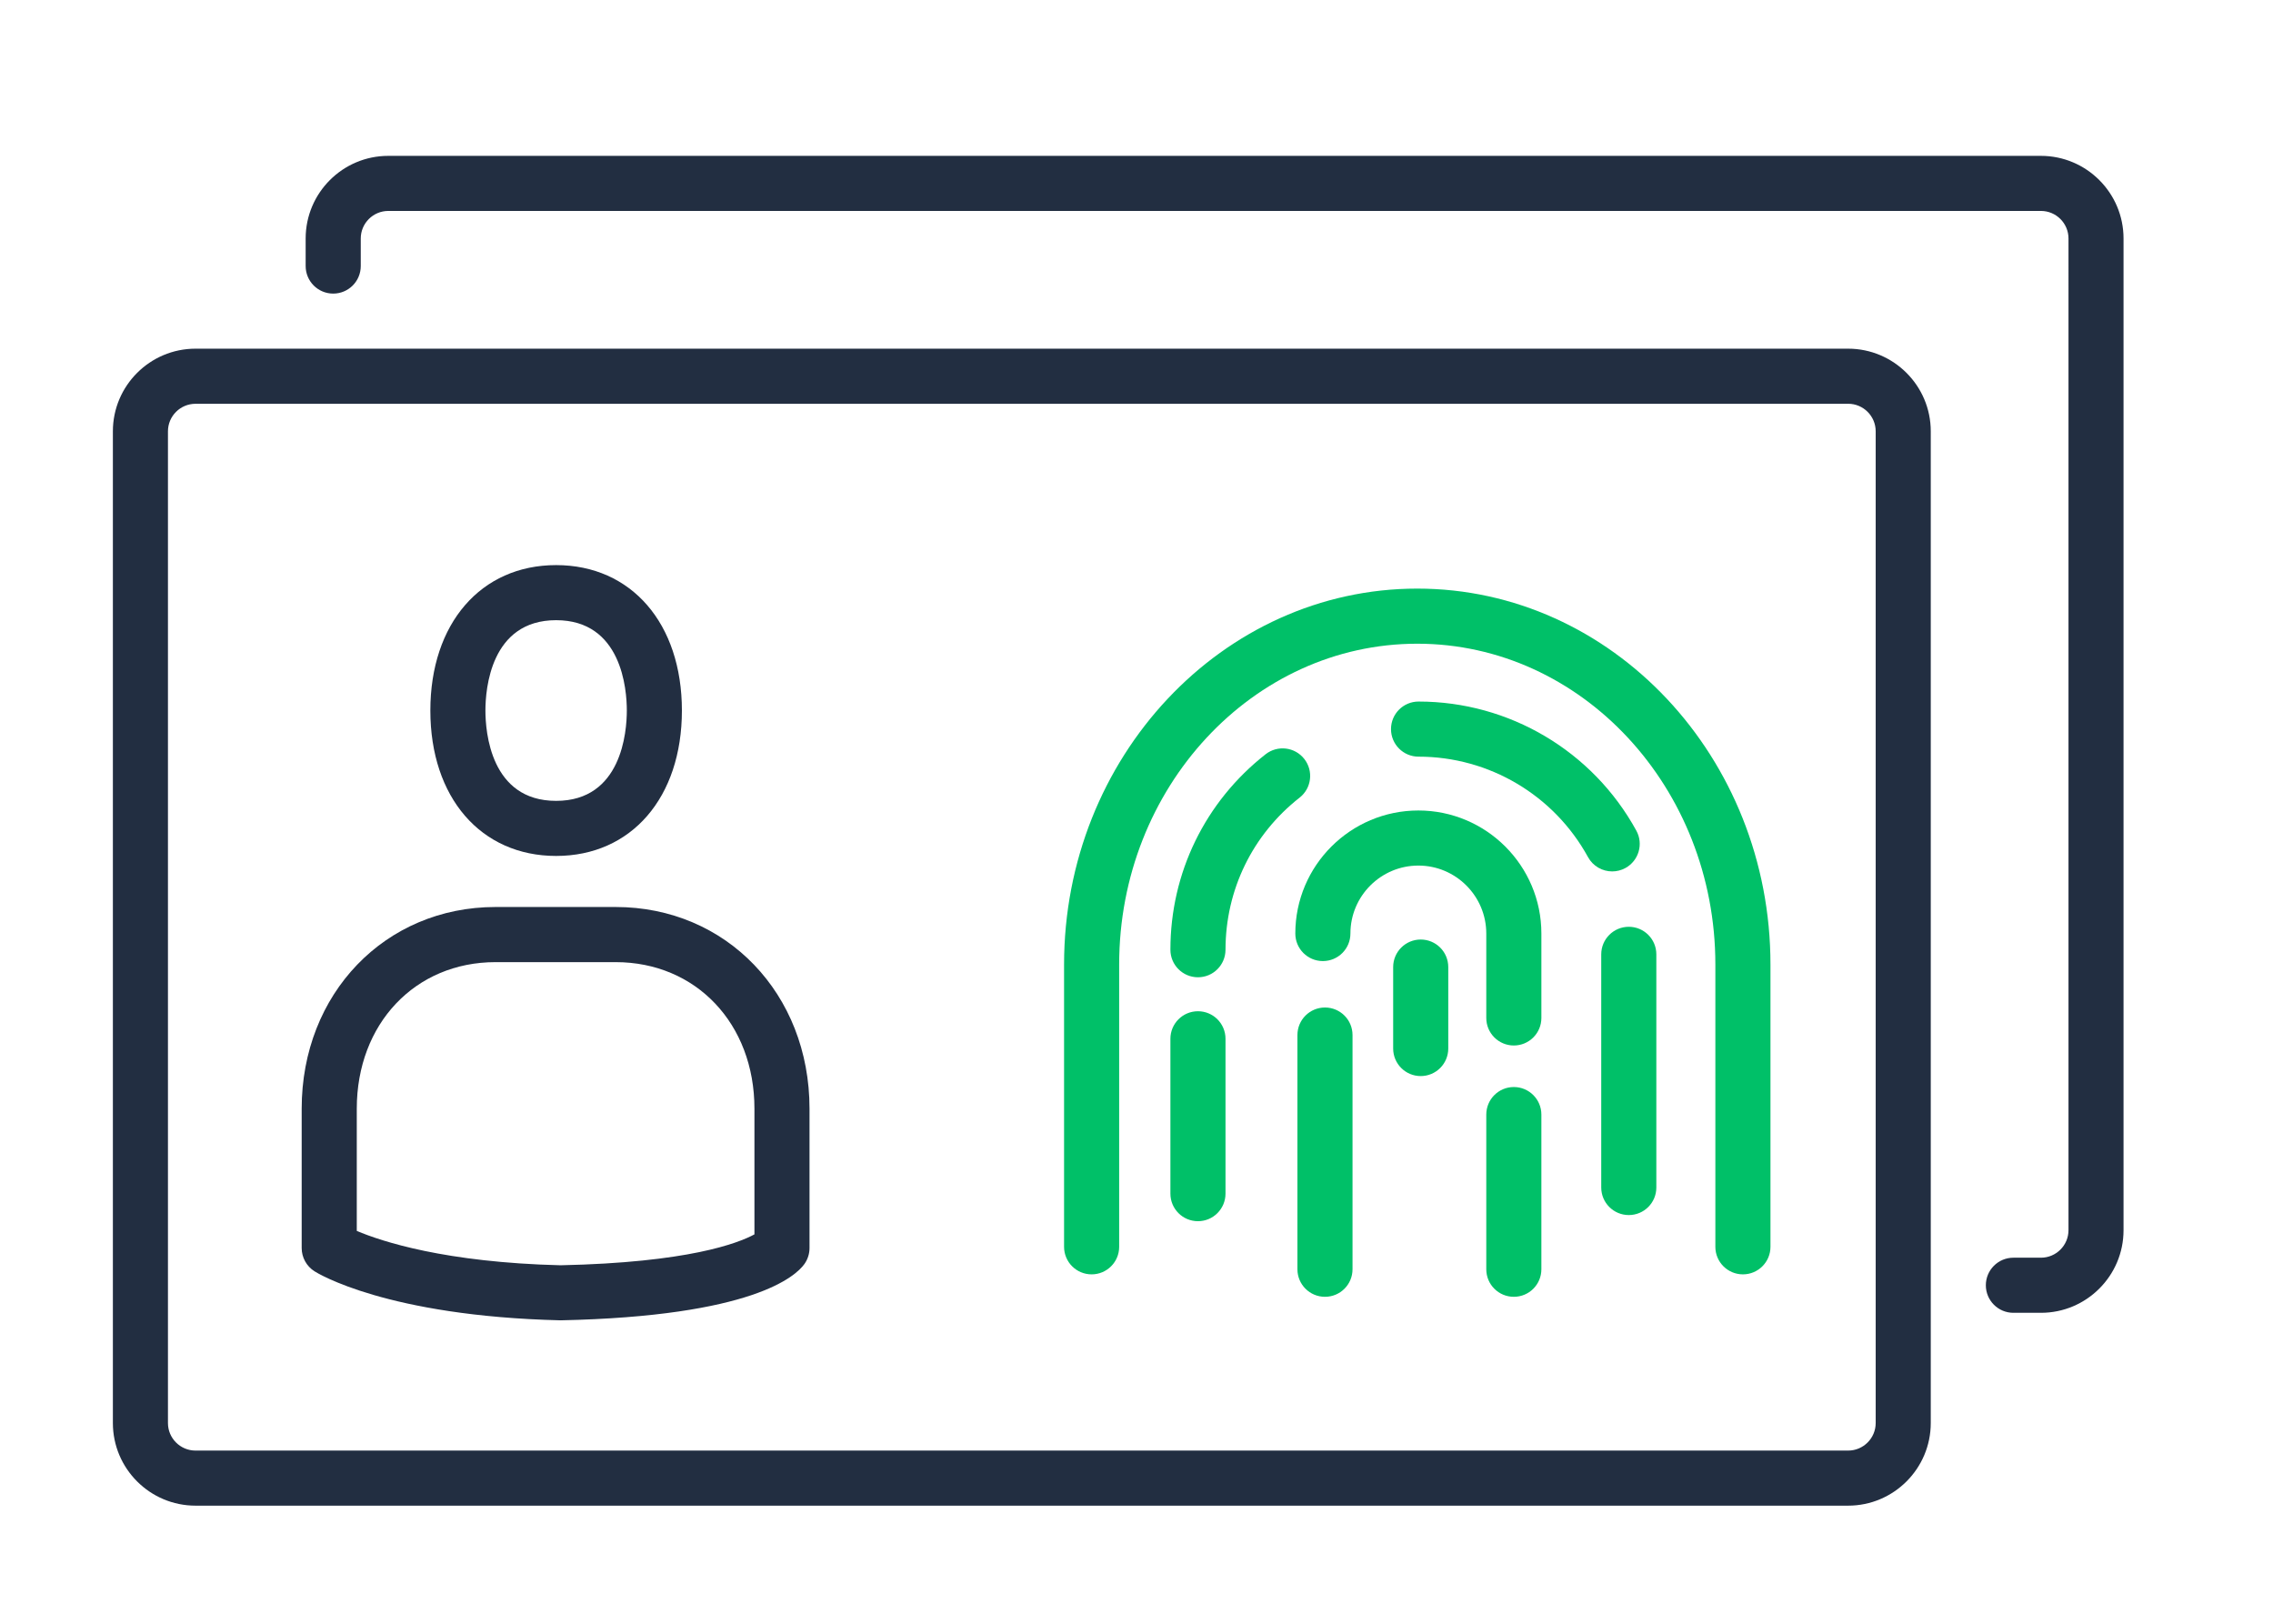
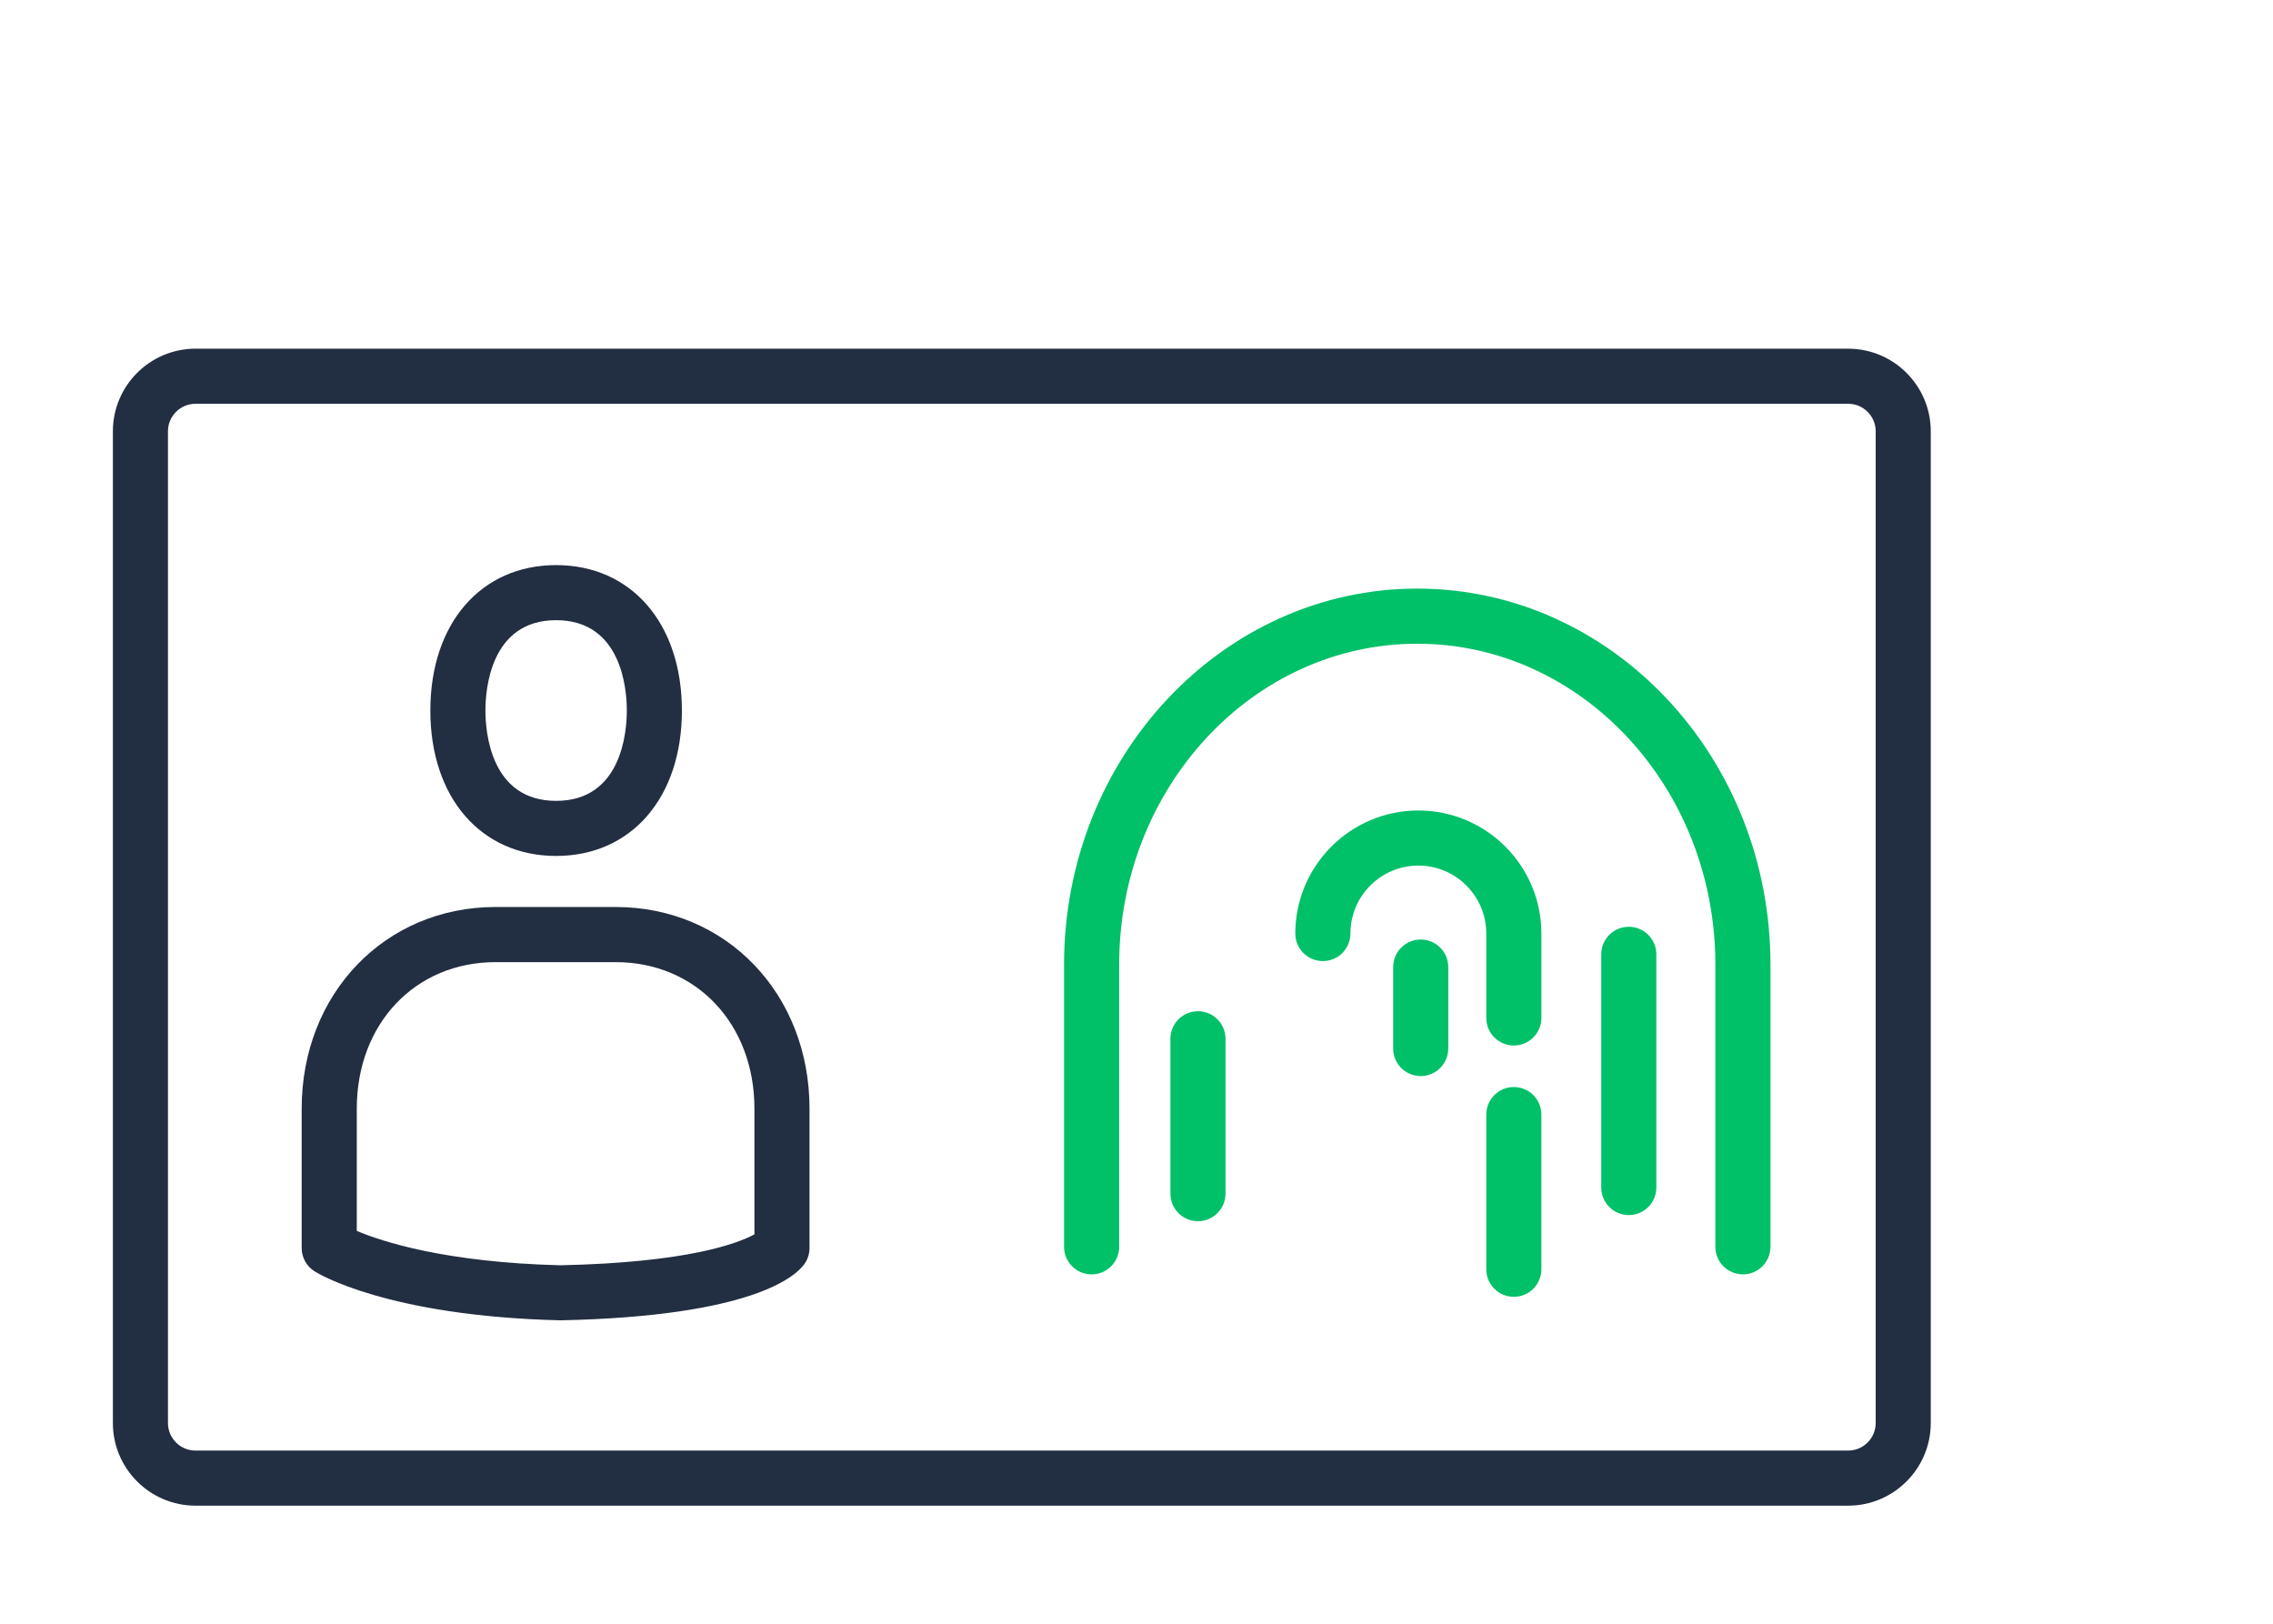
<svg xmlns="http://www.w3.org/2000/svg" version="1.1" id="ëÎÓÈ_1" x="0px" y="0px" viewBox="0 0 840.7 600.46" style="enable-background:new 0 0 840.7 600.46;" xml:space="preserve">
  <style type="text/css">
	.st0{fill:#00C068;}
	.st1{fill:#222E41;}
</style>
  <g>
    <g>
      <path class="st0" d="M443.08,451.63c-5.63,0-10.19-4.56-10.19-10.19v-57.27c0-5.63,4.56-10.19,10.19-10.19    c5.63,0,10.19,4.56,10.19,10.19v57.27C453.26,447.07,448.71,451.63,443.08,451.63z" />
-       <path class="st0" d="M443.08,361.42c-5.63,0-10.19-4.56-10.19-10.19c0-28.4,12.83-54.75,35.21-72.29    c4.45-3.47,10.83-2.7,14.31,1.74c3.47,4.43,2.7,10.83-1.73,14.3c-17.42,13.65-27.41,34.15-27.41,56.25    C453.26,356.86,448.71,361.42,443.08,361.42z" />
-       <path class="st0" d="M596.29,322.27c-3.6,0-7.09-1.91-8.94-5.29c-12.57-22.92-36.58-37.15-62.68-37.15    c-5.63,0-10.19-4.56-10.19-10.19c0-5.63,4.56-10.19,10.19-10.19c33.54,0,64.41,18.29,80.55,47.74c2.71,4.93,0.9,11.12-4.04,13.83    C599.62,321.87,597.94,322.27,596.29,322.27z" />
      <path class="st0" d="M602.43,449.36c-5.63,0-10.19-4.56-10.19-10.19v-86.23c0-5.63,4.56-10.19,10.19-10.19s10.19,4.56,10.19,10.19    v86.23C612.62,444.8,608.07,449.36,602.43,449.36z" />
-       <path class="st0" d="M490.06,479.59c-5.63,0-10.19-4.56-10.19-10.19v-86.61c0-5.63,4.56-10.19,10.19-10.19    c5.63,0,10.19,4.56,10.19,10.19v86.61C500.25,475.03,495.7,479.59,490.06,479.59z" />
      <path class="st0" d="M559.91,386.65c-5.63,0-10.19-4.56-10.19-10.19v-31.22c0-13.85-11.27-25.13-25.12-25.13    c-13.86,0-25.13,11.27-25.13,25.13c0,5.63-4.56,10.19-10.19,10.19c-5.63,0-10.19-4.56-10.19-10.19c0-25.09,20.41-45.5,45.51-45.5    c25.09,0,45.5,20.41,45.5,45.5v31.22C570.1,382.09,565.55,386.65,559.91,386.65z" />
      <path class="st0" d="M559.91,479.59c-5.63,0-10.19-4.56-10.19-10.19v-57.2c0-5.63,4.56-10.19,10.19-10.19    c5.63,0,10.19,4.56,10.19,10.19v57.2C570.1,475.03,565.55,479.59,559.91,479.59z" />
      <path class="st0" d="M525.47,397.96c-5.63,0-10.19-4.56-10.19-10.19v-30.12c0-5.63,4.56-10.19,10.19-10.19    c5.63,0,10.19,4.56,10.19,10.19v30.12C535.66,393.39,531.1,397.96,525.47,397.96z" />
      <path class="st0" d="M644.64,471.29c-5.63,0-10.19-4.56-10.19-10.19v-104.4c0-65.42-49.47-118.64-110.26-118.64    c-60.8,0-110.25,53.23-110.25,118.64v104.4c0,5.63-4.56,10.19-10.19,10.19c-5.63,0-10.19-4.56-10.19-10.19v-104.4    c0-76.65,58.6-139.02,130.63-139.02c72.03,0,130.64,62.36,130.64,139.02v104.4C654.83,466.73,650.27,471.29,644.64,471.29z" />
    </g>
    <path class="st1" d="M683.56,556.83H72.31c-16.85,0-30.56-13.71-30.56-30.56V159.51c0-16.85,13.71-30.56,30.56-30.56h611.25   c16.85,0,30.56,13.71,30.56,30.56v366.75C714.12,543.12,700.41,556.83,683.56,556.83z M72.31,149.33   c-5.62,0-10.19,4.57-10.19,10.19v366.75c0,5.62,4.57,10.19,10.19,10.19h611.25c5.62,0,10.19-4.57,10.19-10.19V159.51   c0-5.62-4.57-10.19-10.19-10.19H72.31z" />
-     <path class="st1" d="M754.87,485.51h-10.19c-5.63,0-10.19-4.56-10.19-10.19c0-5.63,4.56-10.19,10.19-10.19h10.19   c5.62,0,10.19-4.57,10.19-10.19V88.2c0-5.62-4.57-10.19-10.19-10.19H143.62c-5.62,0-10.19,4.57-10.19,10.19v10.19   c0,5.63-4.56,10.19-10.19,10.19c-5.63,0-10.19-4.56-10.19-10.19V88.2c0-16.85,13.71-30.56,30.56-30.56h611.25   c16.85,0,30.56,13.71,30.56,30.56v366.75C785.43,471.8,771.72,485.51,754.87,485.51z" />
    <g>
      <path class="st1" d="M207.31,488.29c-64.28-1.56-89.96-17.47-91.01-18.15c-2.94-1.87-4.72-5.11-4.72-8.59v-51.53    c0-42.53,30.83-74.59,71.71-74.59h44.41c40.88,0,71.71,32.06,71.71,74.59v51.53c0,2.11-0.66,4.17-1.87,5.89    C294.34,471.95,278.4,486.79,207.31,488.29z M131.96,455.22c9.26,3.92,32.76,11.66,75.38,12.71c47.17-1,65.65-8.15,71.7-11.43    v-46.47c0-31.41-21.59-54.21-51.34-54.21h-44.41c-29.75,0-51.33,22.8-51.33,54.21V455.22z M289.23,461.55h0.1H289.23z" />
      <path class="st1" d="M205.69,316.55c-27.83,0-46.52-21.61-46.52-53.78c0-32.17,18.69-53.78,46.52-53.78    c27.83,0,46.52,21.61,46.52,53.78C252.21,294.94,233.52,316.55,205.69,316.55z M205.69,229.36c-24.26,0-26.15,25.57-26.15,33.41    c0,7.84,1.89,33.41,26.15,33.41c24.25,0,26.15-25.57,26.15-33.41C231.84,254.93,229.94,229.36,205.69,229.36z" />
    </g>
  </g>
</svg>